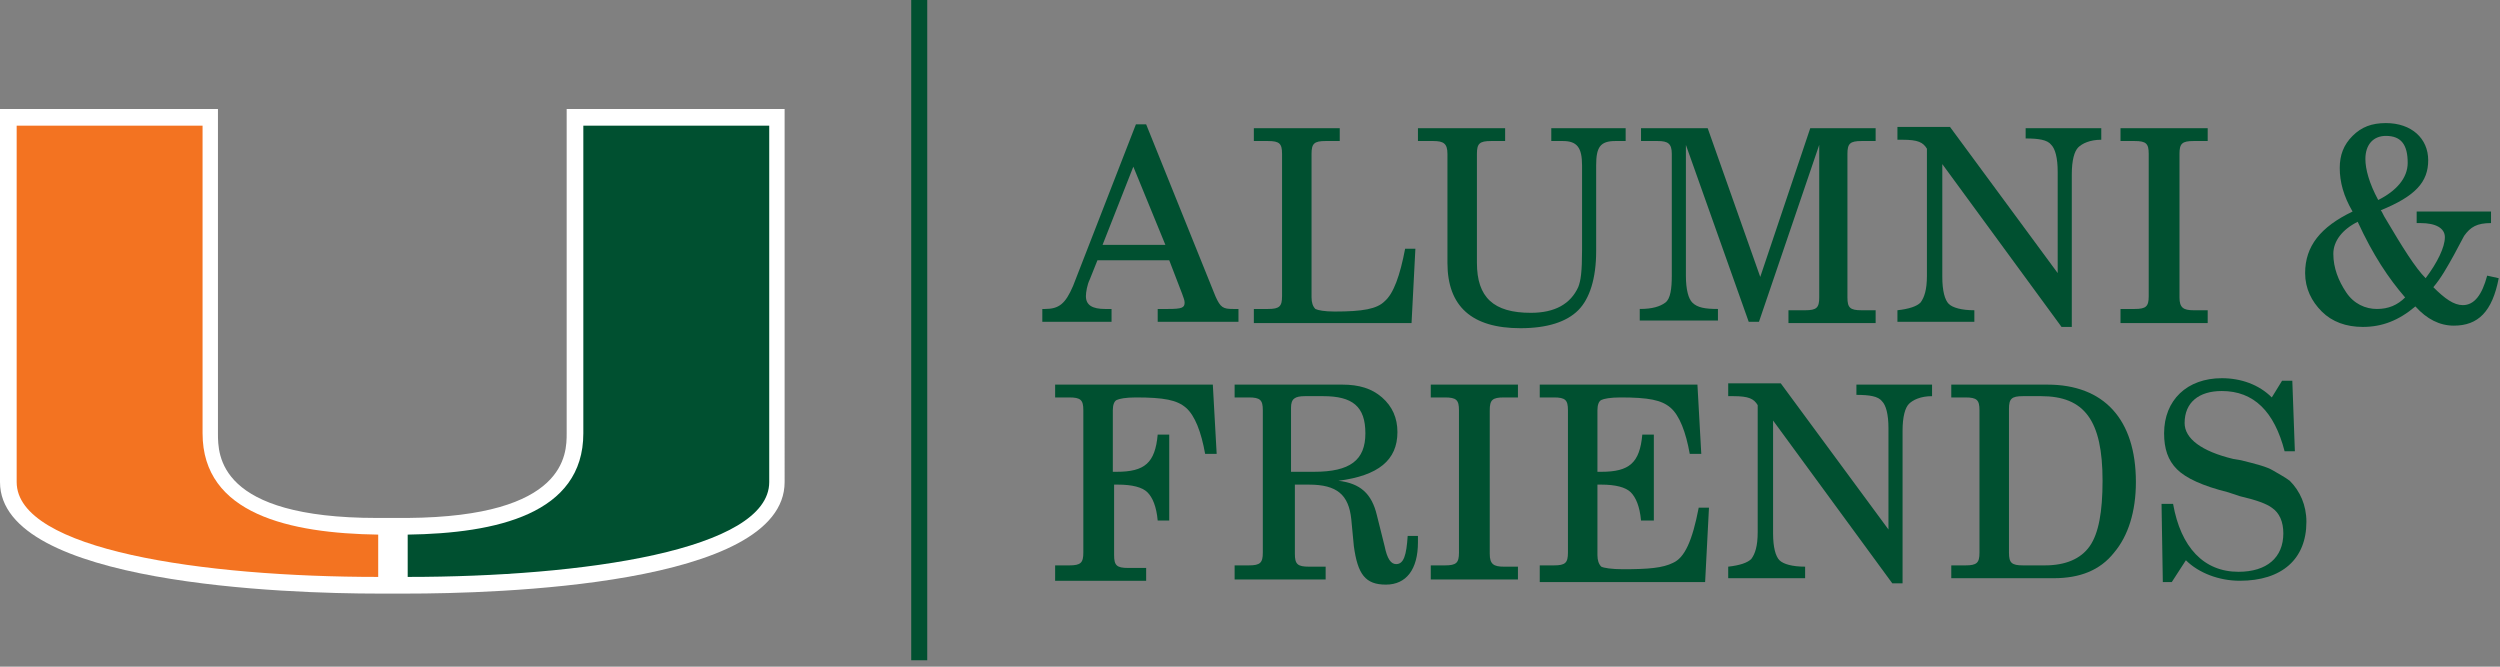
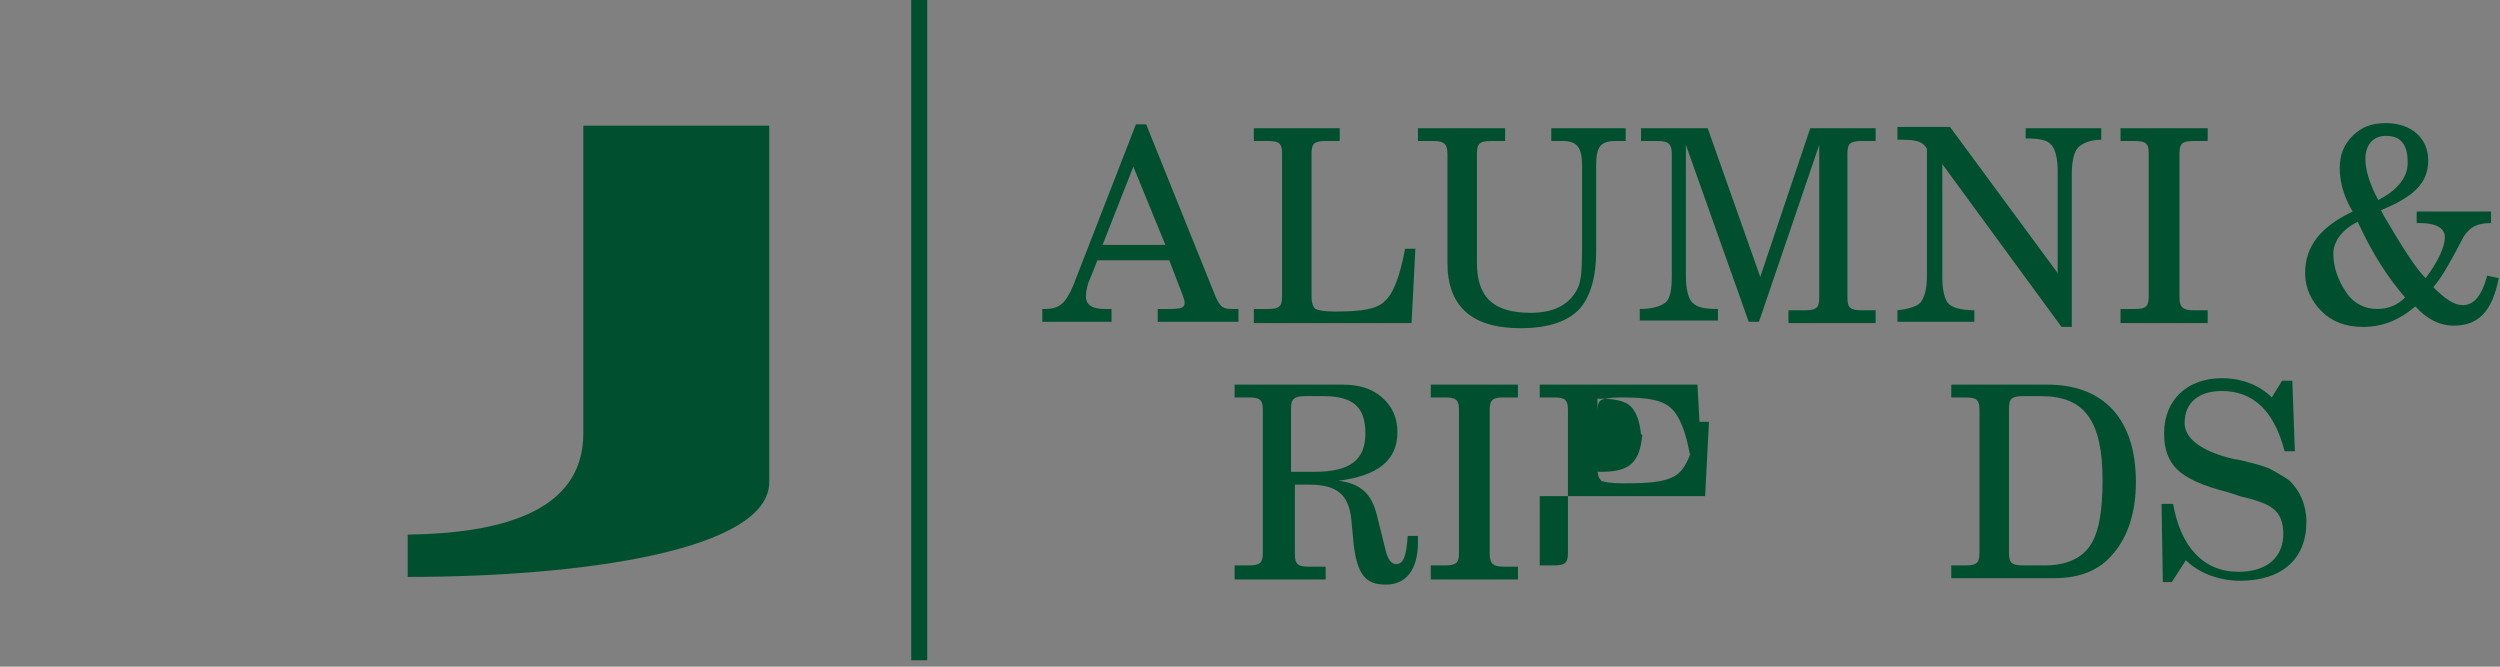
<svg xmlns="http://www.w3.org/2000/svg" id="Layer_1" version="1.1" viewBox="0 0 195 52">
  <rect x="0" y="0" width="195" height="52" fill="#808080" stroke="none" />
-   <path d="M44.2,8.5v25.3c0,1.6,0,6.5-12.4,6.6h-2.4c-12.4,0-12.4-4.9-12.4-6.6V8.5H0v29.1c0,8,22.5,8.7,29.5,8.7h2.2c6.9,0,29.5-.6,29.5-8.7V8.5s-17,0-17,0Z" style="fill: #fff;" />
  <path d="M45.5,33.8V9.8h14.5v27.8c0,5.3-14.5,7.4-28.2,7.4v-3.3c6.9-.1,13.7-1.6,13.7-7.9" style="fill: #005030;" />
-   <path d="M15.8,33.8V9.8H1.3v27.8c0,5.3,14.5,7.4,28.2,7.4v-3.3c-6.9-.1-13.7-1.6-13.7-7.9" style="fill: #f37321;" />
  <line x1="71.7" x2="71.7" y2="51.5" style="fill: none; stroke: #005030; stroke-width: 1.25px;" />
  <g>
    <path d="M88.6,9.7h.8l5.4,13.4c.4.9.6,1,1.4,1h.4v1h-6.3v-1h.8c1.1,0,1.3-.1,1.3-.5,0-.2-.1-.4-.2-.7l-1-2.6h-5.6l-.6,1.5c-.2.4-.3,1-.3,1.3,0,.7.5,1,1.5,1h.5v1h-5.4v-1h.2c1.1,0,1.6-.4,2.2-1.8l4.9-12.6ZM90.9,19.1l-2.5-6.1-2.4,6.1h4.9Z" style="fill: #005030;" />
    <path d="M97.8,25.1v-1h1.1c.9,0,1.1-.2,1.1-1v-11.1c0-.8-.2-1-1.1-1h-1.1v-1h6.7v1h-1.1c-.9,0-1.1.2-1.1,1v11.2c0,.4.1.7.3.9.2.1.7.2,1.5.2,2.2,0,3.3-.2,3.9-.8.7-.6,1.2-2,1.6-4.1h.8l-.3,5.8h-12.3v-.1Z" style="fill: #005030;" />
    <path d="M110.6,10h6.8v1h-1.1c-.9,0-1.1.2-1.1,1v8.5c0,2.7,1.3,3.9,4.2,3.9,1.9,0,3.1-.7,3.7-2,.2-.5.3-1.2.3-2.9v-6.6c0-1.4-.4-1.9-1.5-1.9h-.9v-1h5.8v1h-.8c-1.2,0-1.5.5-1.5,1.9v6.7c0,2.1-.5,3.7-1.4,4.6s-2.4,1.4-4.5,1.4c-3.8,0-5.7-1.7-5.7-5.1v-8.5c0-.8-.3-1-1.1-1h-1.2s0-1,0-1Z" style="fill: #005030;" />
    <path d="M131.5,11.3v10.2c0,1.1.2,1.8.5,2.1.4.4,1,.5,2,.5v.9h-6.1v-.9c1,0,1.6-.2,2-.5s.5-1.1.5-2.1v-9.5c0-.8-.3-1-1.1-1h-1.3v-1h5.2l4.1,11.6,3.9-11.6h5.1v1h-1.1c-.9,0-1.1.2-1.1,1v11.2c0,.8.2,1,1.1,1h1.1v1h-6.8v-1h1.3c.9,0,1.1-.2,1.1-1v-11.9l-4.7,13.8h-.8l-4.9-13.8Z" style="fill: #005030;" />
    <path d="M148,25.1v-.9c.9-.1,1.5-.3,1.8-.6.3-.4.5-1,.5-2.1v-9.9c-.3-.5-.7-.7-1.9-.7h-.4v-1h4.1l8.4,11.4v-7.9c0-1.1-.2-1.8-.5-2.1-.3-.4-1-.5-2-.5v-.8h5.9v.9c-.9,0-1.5.3-1.8.6s-.5,1-.5,2.1v11.9h-.8l-9.3-12.7v8.8c0,1.1.2,1.8.5,2.1s1,.5,2,.5v.9h-6Z" style="fill: #005030;" />
    <path d="M165.4,25.1v-1h1.1c.9,0,1.1-.2,1.1-1v-11.1c0-.8-.2-1-1.1-1h-1.1v-1h6.8v1h-1.1c-.9,0-1.1.2-1.1,1v11.2c0,.8.3,1,1.1,1h1.1v1h-6.8v-.1Z" style="fill: #005030;" />
    <path d="M194.9,21.7c-.5,2.6-1.6,3.7-3.5,3.7-1.1,0-2.1-.5-3-1.5-1.3,1.1-2.6,1.6-4.1,1.6-1.3,0-2.4-.4-3.2-1.2-.8-.8-1.3-1.8-1.3-3,0-2.1,1.2-3.6,3.7-4.8-.7-1.2-1-2.3-1-3.4,0-1,.3-1.8,1-2.5s1.5-1,2.6-1c2,0,3.3,1.2,3.3,2.9s-1,2.8-3.7,3.9c.1.1.2.4.4.7,1.3,2.2,2.3,3.8,3.1,4.6.9-1.2,1.5-2.4,1.5-3.2,0-.7-.7-1.1-1.9-1.1h-.3v-.9h5.8v.9c-1.1,0-1.6.3-2.1,1l-.8,1.5c-.5.9-1,1.8-1.6,2.5.9.9,1.6,1.4,2.3,1.4.9,0,1.5-.8,1.9-2.3l.9.2ZM183.9,17.3c-1.2.6-1.9,1.5-1.9,2.5,0,1.1.4,2.1,1,3s1.5,1.3,2.4,1.3,1.6-.3,2.2-.9c-1.3-1.5-2.5-3.3-3.7-5.9ZM187.8,12.7c0-1.4-.5-2.1-1.7-2.1-1,0-1.6.7-1.6,1.8,0,.8.3,1.9,1,3.2,1.4-.7,2.3-1.7,2.3-2.9Z" style="fill: #005030;" />
-     <path d="M82.3,45.1v-1h1.1c.9,0,1.1-.2,1.1-1v-11.1c0-.8-.2-1-1.1-1h-1.1v-1h12.3l.3,5.4h-.9c-.3-1.7-.8-3-1.5-3.6s-1.7-.8-3.9-.8c-.8,0-1.3.1-1.5.2s-.3.4-.3.8v4.8h.3c2.2,0,3-.7,3.2-2.9h.9v6.7h-.9c-.1-1.1-.4-1.8-.8-2.2s-1.2-.6-2.3-.6h-.3v5.5c0,.8.2,1,1.1,1h1.4v1h-7.1v-.2Z" style="fill: #005030;" />
    <path d="M96.3,45.1v-1h1.1c.9,0,1.1-.2,1.1-1v-11.1c0-.8-.2-1-1.1-1h-1.1v-1h8.4c1.3,0,2.3.3,3.1,1,.8.7,1.2,1.6,1.2,2.7,0,2.2-1.5,3.4-4.6,3.8,1.7.2,2.6,1,3,2.7l.6,2.4c.2,1,.5,1.4.9,1.4.6,0,.8-.7.9-2.2h.8v.5c0,2.1-.9,3.3-2.5,3.3s-2.2-.8-2.5-3l-.2-2.1c-.2-1.9-1.1-2.7-3.3-2.7h-1.1v5.4c0,.8.2,1,1.1,1h1.3v1h-7.1v-.1ZM100.8,36.8h1.7c2.8,0,4-.9,4-3s-1-2.9-3.3-2.9h-1.4c-.8,0-1.1.2-1.1.9v5h.1Z" style="fill: #005030;" />
    <path d="M111.6,45.1v-1h1.1c.9,0,1.1-.2,1.1-1v-11.1c0-.8-.2-1-1.1-1h-1.1v-1h6.8v1h-1.1c-.9,0-1.1.2-1.1,1v11.2c0,.8.3,1,1.1,1h1.1v1h-6.8v-.1Z" style="fill: #005030;" />
-     <path d="M120.1,45.1v-1h1.1c.9,0,1.1-.2,1.1-1v-11.1c0-.8-.2-1-1.1-1h-1.1v-1h12.3l.3,5.4h-.9c-.3-1.7-.8-3-1.5-3.6s-1.7-.8-3.9-.8c-.8,0-1.3.1-1.5.2s-.3.4-.3.8v4.8h.3c2.2,0,3-.7,3.2-2.9h.9v6.7h-1c-.1-1.1-.4-1.8-.8-2.2s-1.2-.6-2.3-.6h-.3v5.5c0,.4.1.7.3.9.2.1.8.2,1.7.2,2,0,3.1-.1,3.9-.5.9-.4,1.5-1.7,2-4.3h.8l-.3,5.8h-12.9v-.3Z" style="fill: #005030;" />
-     <path d="M134.8,45.1v-.9c.9-.1,1.5-.3,1.8-.6.3-.4.5-1,.5-2.1v-9.9c-.3-.5-.7-.7-1.9-.7h-.4v-1h4.1l8.4,11.4v-7.9c0-1.1-.2-1.8-.5-2.1-.3-.4-1-.5-2-.5v-.8h5.9v.9c-.9,0-1.5.3-1.8.6s-.5,1-.5,2.1v11.9h-.8l-9.3-12.7v8.8c0,1.1.2,1.8.5,2.1s1,.5,2,.5v.9h-6Z" style="fill: #005030;" />
+     <path d="M120.1,45.1v-1h1.1c.9,0,1.1-.2,1.1-1v-11.1c0-.8-.2-1-1.1-1h-1.1v-1h12.3l.3,5.4h-.9c-.3-1.7-.8-3-1.5-3.6s-1.7-.8-3.9-.8c-.8,0-1.3.1-1.5.2s-.3.4-.3.8v4.8h.3c2.2,0,3-.7,3.2-2.9h.9h-1c-.1-1.1-.4-1.8-.8-2.2s-1.2-.6-2.3-.6h-.3v5.5c0,.4.1.7.3.9.2.1.8.2,1.7.2,2,0,3.1-.1,3.9-.5.9-.4,1.5-1.7,2-4.3h.8l-.3,5.8h-12.9v-.3Z" style="fill: #005030;" />
    <path d="M152.2,45.1v-1h1.1c.9,0,1.1-.2,1.1-1v-11.1c0-.8-.2-1-1.1-1h-1.1v-1h7.5c4.4,0,6.9,2.7,6.9,7.6,0,2.3-.6,4.2-1.7,5.5-1.1,1.4-2.7,2-4.7,2h-8ZM156.7,43.1c0,.8.2,1,1.1,1h1.7c1.6,0,2.8-.5,3.5-1.5s1-2.7,1-5.1c0-4.7-1.4-6.6-4.8-6.6h-1.4c-.9,0-1.1.2-1.1,1v11.2Z" style="fill: #005030;" />
    <path d="M169.4,45.4h-.7l-.1-6.1h.9c.6,3.4,2.4,5.3,5.1,5.3,2.2,0,3.5-1.1,3.5-3,0-.9-.3-1.6-.9-2-.4-.3-1.2-.6-2.5-.9l-.9-.3c-2-.5-3.3-1.1-4-1.8s-1-1.6-1-2.8c0-2.6,1.8-4.3,4.5-4.3,1.5,0,2.9.5,3.9,1.5l.8-1.3h.8l.2,5.5h-.8c-.8-3.1-2.4-4.7-4.9-4.7-1.8,0-2.9.9-2.9,2.5,0,1.2,1.3,2.2,3.8,2.8l.6.1c1.2.3,2,.5,2.5.8s.9.5,1.3.8c.8.8,1.3,1.9,1.3,3.2,0,2.9-1.9,4.6-5.2,4.6-1.6,0-3.2-.6-4.2-1.6l-1.1,1.7Z" style="fill: #005030;" />
  </g>
</svg>